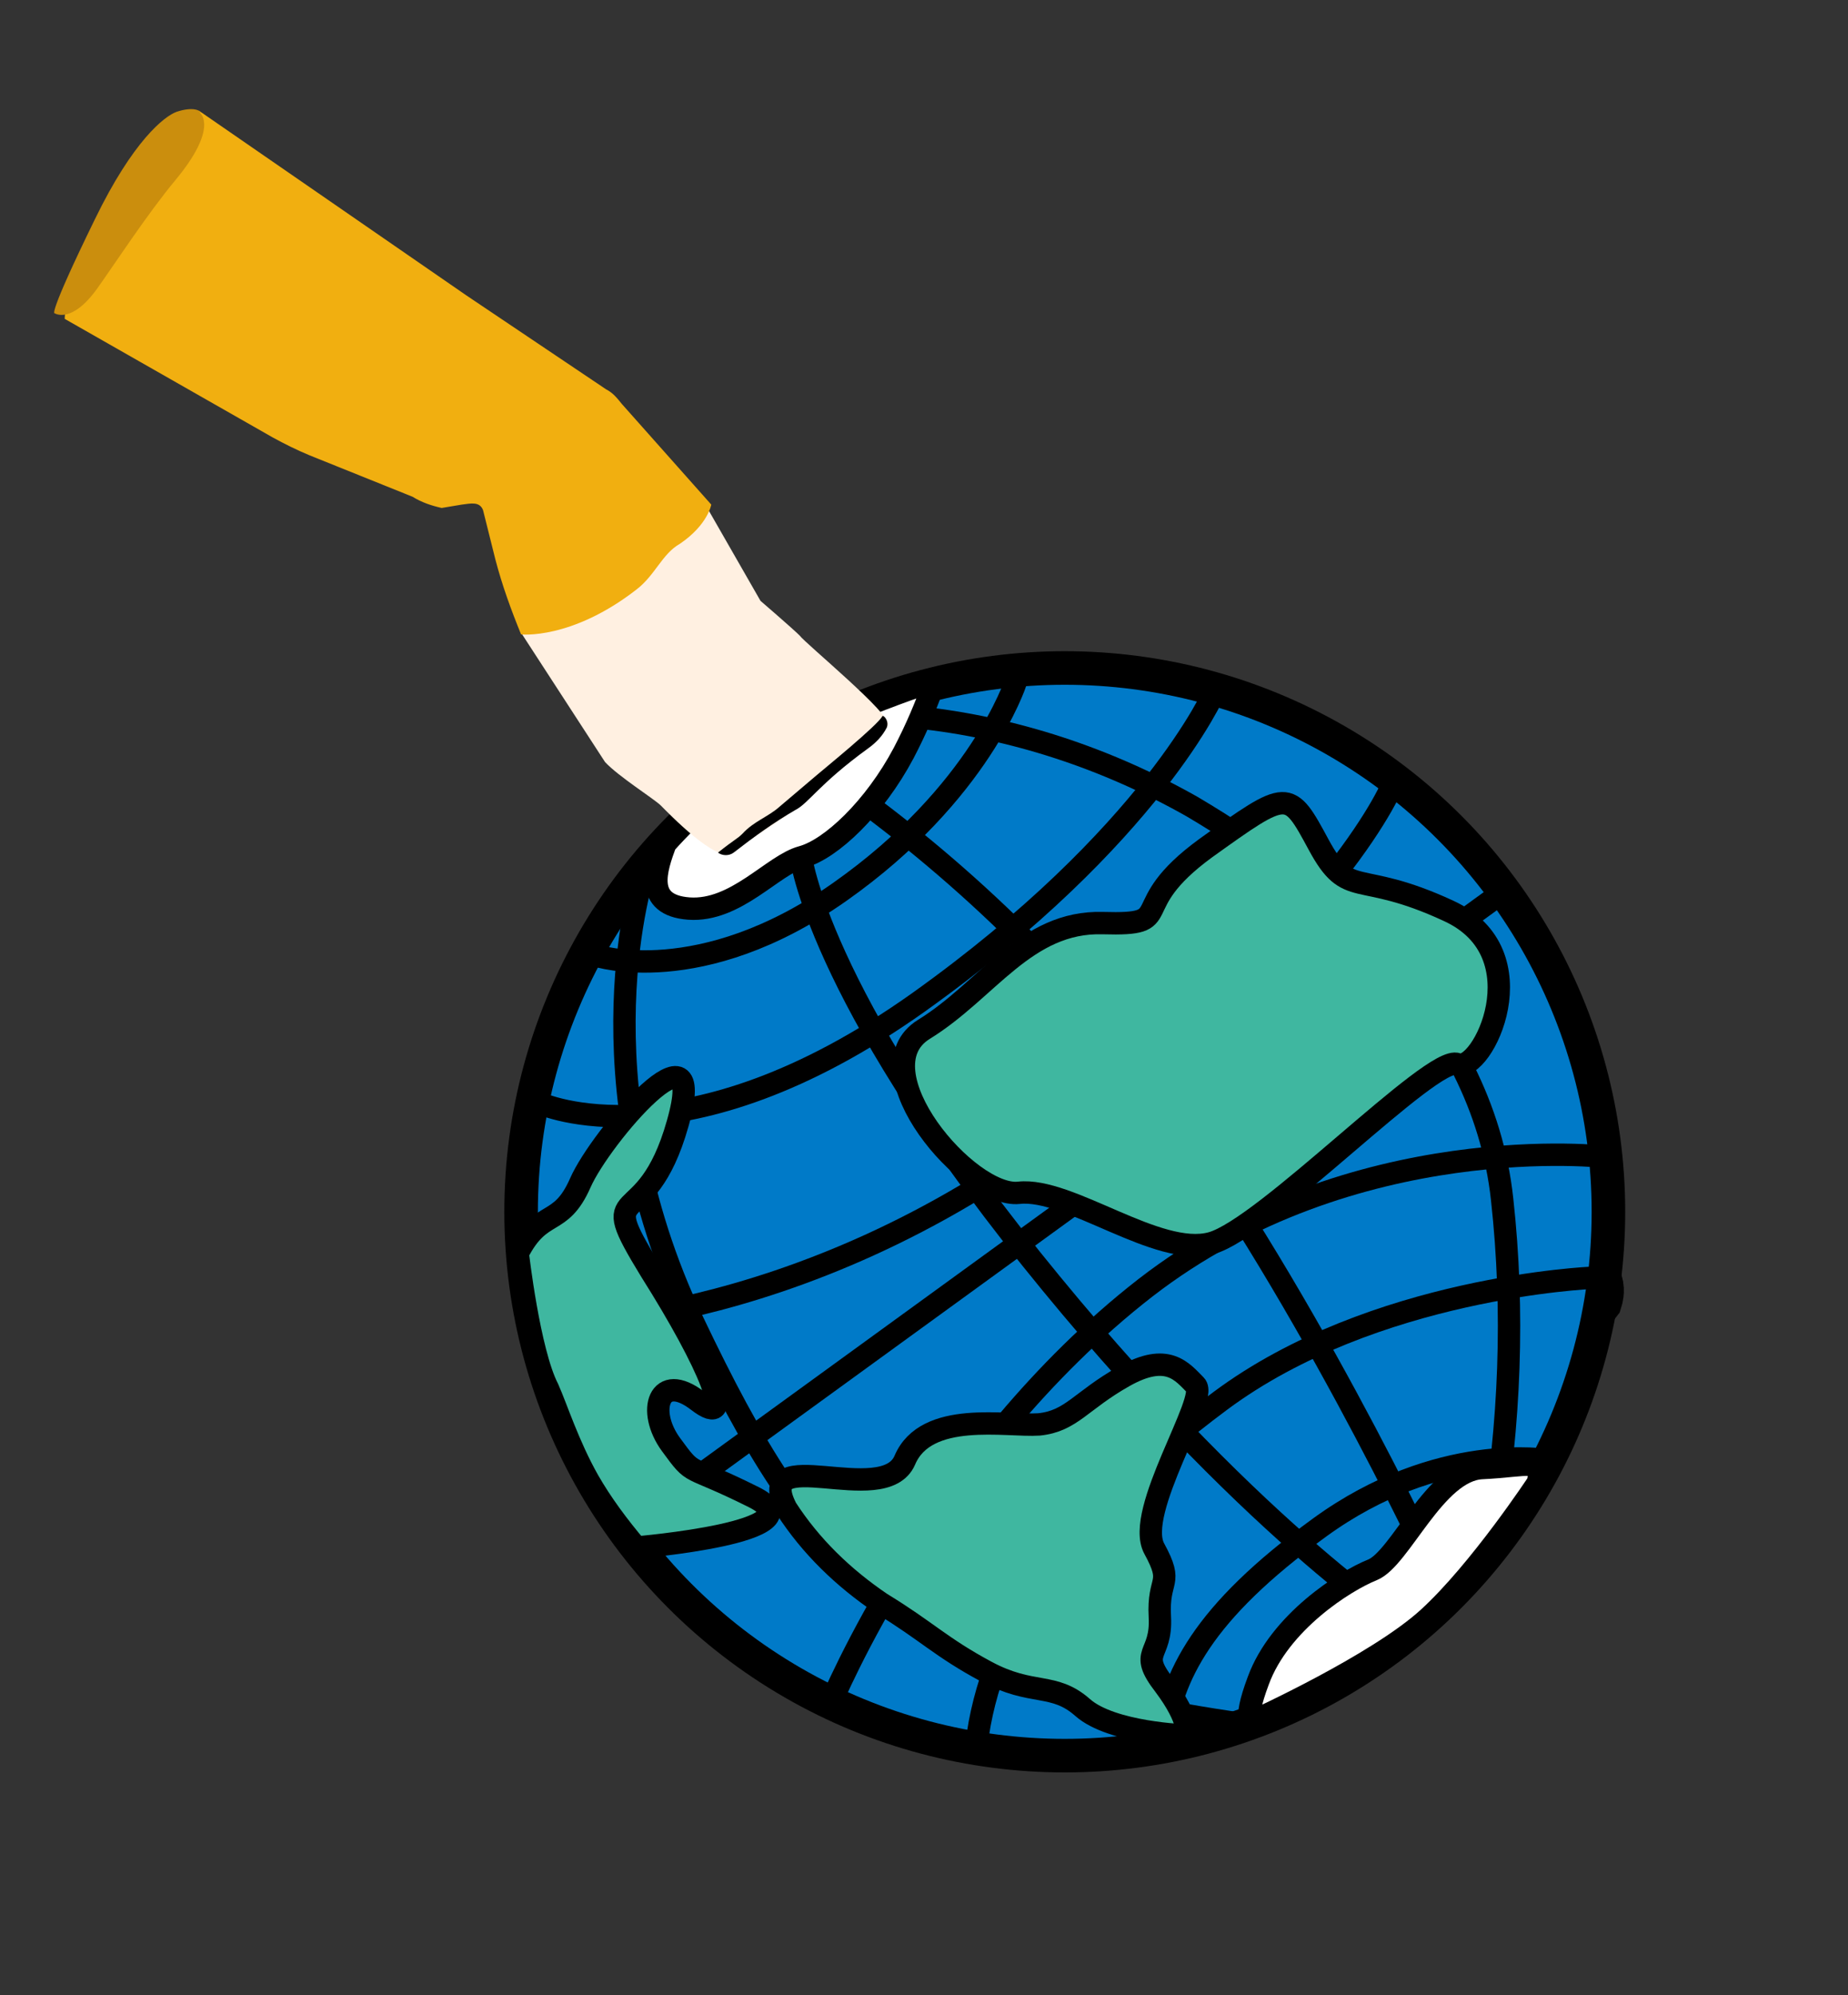
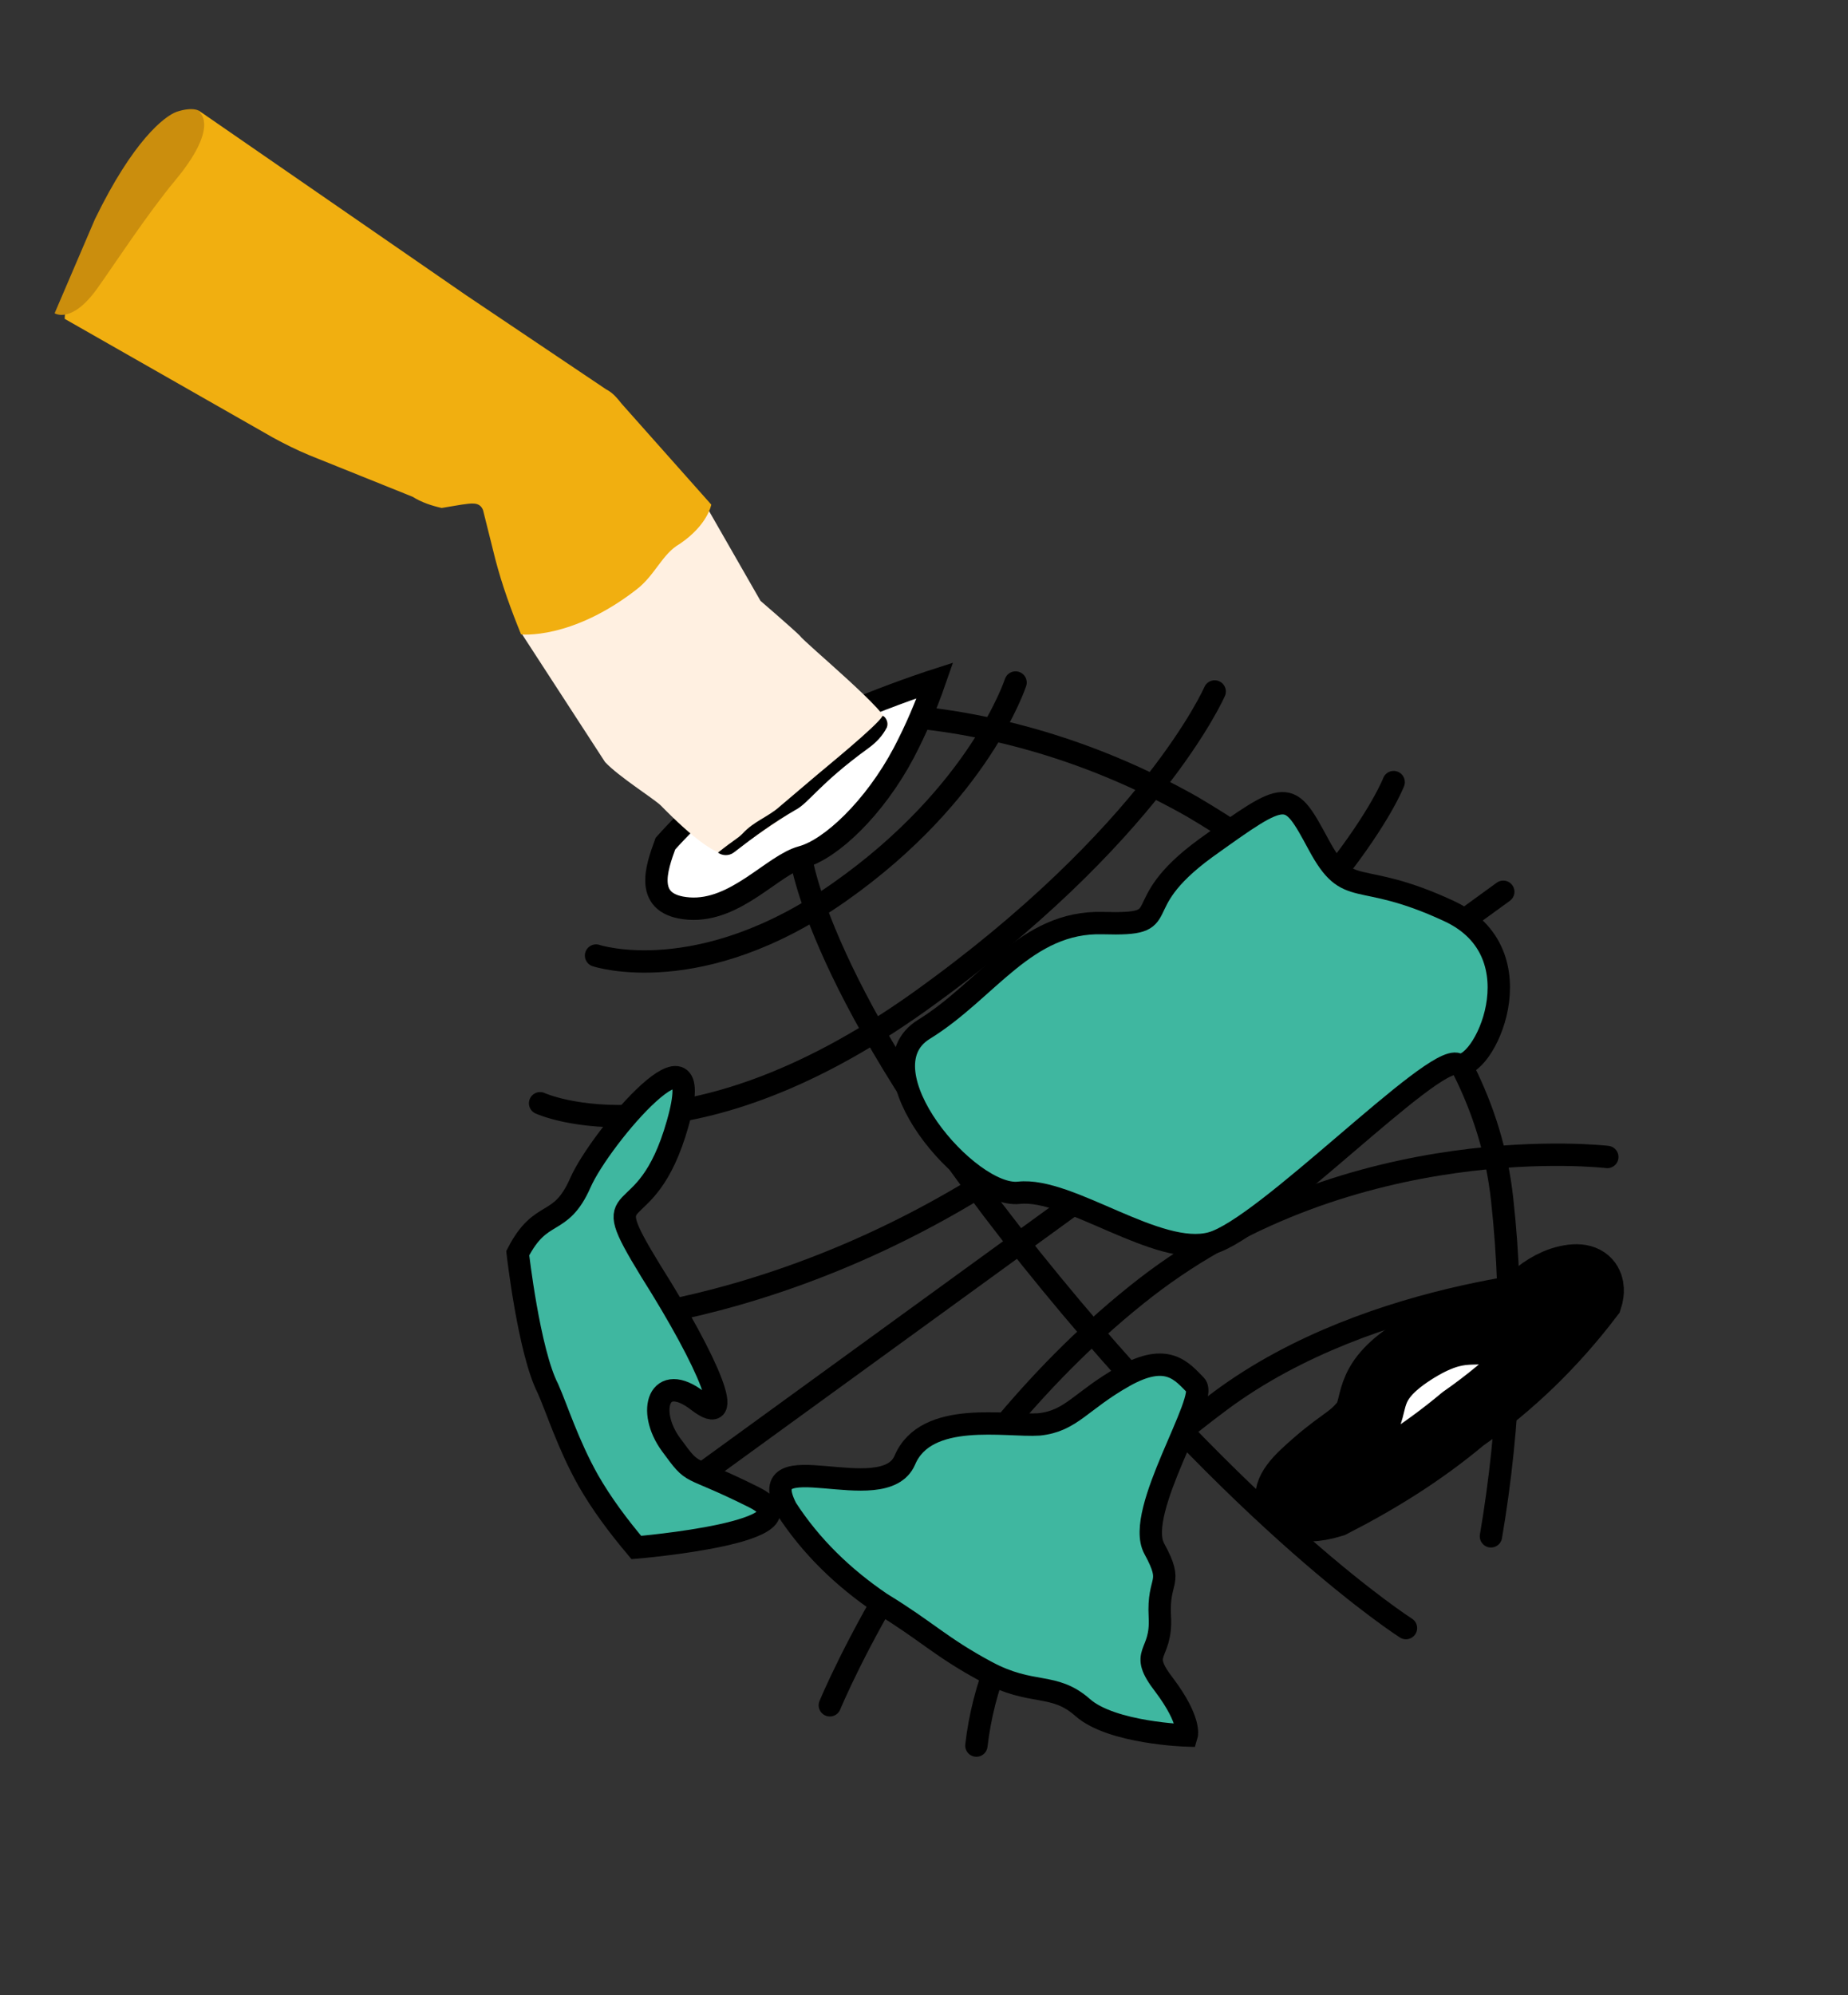
<svg xmlns="http://www.w3.org/2000/svg" version="1.1" id="Layer_1" x="0px" y="0px" viewBox="0 0 165.2 178.3" style="enable-background:new 0 0 165.2 178.3;" xml:space="preserve">
  <rect x="0" y="0" width="165.2" height="178.3" fill="#333333" stroke="none" />
  <style type="text/css">
	.st0{fill:#FFFFFF;stroke:#000000;stroke-width:6.001;stroke-miterlimit:10.001;}
	.st1{fill:#007AC8;stroke:#000000;stroke-width:3;stroke-miterlimit:10.001;}
	.st2{fill:none;stroke:#000000;stroke-width:2;stroke-linecap:round;stroke-miterlimit:10.001;}
	.st3{fill:#FFFFFF;stroke:#000000;stroke-width:2;stroke-miterlimit:10.001;}
	.st4{fill:#3FB7A0;stroke:#000000;stroke-width:2;stroke-miterlimit:10.001;}
	.st5{fill:#FFF0E1;}
	.st6{fill:#F1AF10;}
	.st7{fill:#CB8E0D;}
</style>
  <g id="Group_410" transform="translate(-314.917 -125.106)">
    <path id="Path_328" class="st0" d="M434,259.5c-2.9,0.9-5.6,0.2-2.5-2.7c3.1-2.9,4-2.9,5.3-4.5s-0.1-3.5,4.4-6.4s5.8-1.2,7.7-2.3   c1.9-1.1,3.4-3.6,6.1-4.2s2,1.6,2,1.6c-3.2,4.2-7,7.9-11.3,10.9C442,255,438.1,257.4,434,259.5z" />
-     <circle id="Ellipse_22" class="st1" cx="410.1" cy="233.4" r="48.6" />
    <path id="Path_329" class="st2" d="M396.8,189.2c8.7,0.9,17.1,3.7,24.7,8c11.8,7,25.9,18.4,27.7,35.1c1.1,10,0.7,20.1-1,30.1" />
-     <path id="Path_330" class="st2" d="M426.2,279.2c-30.7-4.3-38.8-13.9-49.3-35.9s-4.4-40.3-4.4-40.3" />
    <path id="Path_331" class="st2" d="M386.5,201.6c0,0,1.4,12.1,20.6,36s33.5,33,33.5,33" />
-     <path id="Path_332" class="st2" d="M391.4,196.2c11.1,8.1,20.8,17.9,28.8,29.1c13,18.3,23.8,41.9,23.8,41.9" />
-     <path id="Path_333" class="st2" d="M453.3,255.6c0,0-9.8-1.7-20.4,6c-10.6,7.7-13.2,13.3-14,19" />
    <path id="Path_334" class="st2" d="M457.2,239.3c0,0-19.5,0.8-33.2,11c-13.7,10.2-20.6,20.4-21.8,30.8" />
    <path id="Path_335" class="st2" d="M458.6,228.5c0,0-22.7-2.7-41.3,11.7c-18.9,14.7-28.2,37.3-28.2,37.3" />
    <path id="Path_336" class="st2" d="M405.7,186.1c0,0-3.2,9.9-15.7,18.7c-12.5,8.8-21.8,5.7-21.8,5.7" />
    <path id="Path_337" class="st2" d="M363.2,223.7c0,0,12.8,5.9,33.8-9c20.9-14.9,26.5-27.8,26.5-27.8" />
    <path id="Path_338" class="st2" d="M439.5,195c0,0-4.5,11.9-29.1,30.7c-24.5,18.7-47.7,17.9-47.7,17.9" />
    <line id="Line_36" class="st2" x1="370.8" y1="261.8" x2="449.3" y2="204.8" />
    <path id="Path_339" class="st3" d="M374.4,200.5c-0.8,2.2-2,5.5,2.1,5.8c4.2,0.3,7.5-3.9,10.1-4.6s6.5-4.4,9.1-9.3   c1.1-2.1,2-4.2,2.8-6.5c0,0-10.6,3.4-15.7,7.1C379.8,195.2,376.9,197.7,374.4,200.5z" />
-     <path id="Path_340" class="st3" d="M452.4,257.6c0.5-2.3-0.8-1.5-5-1.3c-4.2,0.2-7.3,8.1-9.8,9.1c-2.5,1-8.3,4.7-10.2,9.9   c-1.5,4-0.4,3.6-0.4,3.6s11-5,15.6-9.2S452.4,257.6,452.4,257.6z" />
    <path id="Path_341" class="st4" d="M361.2,237.1c2.1-4.1,3.8-2.2,5.6-6.3c1.8-4.1,11.6-15.5,8.7-5.3c-2.9,10.3-7.6,4.7-2.4,13.2   c5.3,8.4,7.7,14.3,4.2,11.6c-3.5-2.7-4.6,0.9-2.4,3.9s1.2,1.6,7.4,4.7c6.2,3.1-10.5,4.5-10.5,4.5c-1.6-1.9-3.1-3.9-4.3-6   c-1.8-3.2-2.8-6.4-3.6-8.2C362.2,245.9,361.2,237.1,361.2,237.1z" />
    <path id="Path_342" class="st4" d="M385.2,259.9c-3.1-6.1,8.7,0.1,10.6-4.3c1.9-4.5,9.1-3,12-3.2c2.9-0.3,3.7-2.1,7.6-4.3   c3.9-2.2,5.2-0.4,6.4,0.8s-5.5,11.3-3.7,14.6c1.8,3.3,0.3,2.5,0.5,6.1s-2,3,0.4,6.1c2.4,3.2,2,4.5,2,4.5s-6.7-0.2-9.3-2.5   s-4.5-1-8.6-3.2s-5.3-3.6-9.4-6.1C390.3,266.1,387.4,263.3,385.2,259.9z" />
    <path id="Path_343" class="st4" d="M397.5,217.1c-5.8,3.6,4,15.1,8.5,14.6c4.5-0.5,12.4,5.8,17.2,4.5s19.8-16.9,22-16   c2.2,0.9,7.5-9.9-0.8-13.7c-8.2-3.8-8.9-0.9-11.6-5.9c-2.7-5-2.7-5-10.1,0.3c-7.4,5.4-2.3,6.9-9.2,6.7   C406.6,207.4,403.2,213.6,397.5,217.1z" />
    <path id="Path_344" class="st5" d="M361.4,181.5l7.6,11.7c1.2,1.3,4.4,3.3,5,3.9c0.6,0.6,5.1,5.3,6.4,4.2c1.3-1.1,4.8-3.1,6.1-4.3   s3.3-3.5,4.8-4.3c1.3-0.6,2.4-1.6,3-2.8c0.4-0.9-7.4-7.3-7.9-8c-0.6-0.6-3.5-3.1-3.5-3.1l-4.7-8.2L361.4,181.5z" />
    <path id="Path_345" class="st6" d="M378.5,170.2l-8-9c-0.4-0.5-0.8-1-1.4-1.3l-12.5-8.4l-23.9-16.5c0,0-2.8,0.5-7.4,7.3   c-4.6,6.8-4.6,11.3-4.6,11.3l18.6,10.6c1.1,0.6,2.1,1.1,3.3,1.6l9.2,3.7c0.8,0.5,1.7,0.8,2.6,1l1.8-0.3c0.8-0.1,1.6-0.3,1.9,0.5   l1.1,4.4c0.6,2.3,1.4,4.5,2.3,6.7c0,0,4.5,0.5,10.3-4c1.7-1.3,2.3-3.2,3.9-4.1C378.2,172,378.5,170.2,378.5,170.2z" />
    <path id="Path_346" d="M392.5,192c0.7-0.5,1.3-1.1,1.7-1.9c0.2-0.6-0.3-1.1-0.4-1c-0.4,0.8-5.2,4.7-5.9,5.3l-3.3,2.8   c-1,0.9-2.3,1.3-3.3,2.4c-0.5,0.5-0.7,0.5-2.2,1.7c0.4,0.3,1,0.3,1.4,0c1.8-1.4,3.6-2.7,5.5-3.8C387.2,196.9,388.1,195.2,392.5,192   z" />
-     <path id="Path_347" class="st7" d="M319.8,153.1c0,0,1.5,1,3.8-2.2c1.5-2.1,4.5-6.7,7-9.7c3.9-4.7,2.2-6,2.2-6   c0.1-0.2-0.6-0.6-2.1-0.1c-1.1,0.4-3.9,2.6-7.3,9.6C319.1,153.5,319.8,153.1,319.8,153.1z" />
+     <path id="Path_347" class="st7" d="M319.8,153.1c0,0,1.5,1,3.8-2.2c1.5-2.1,4.5-6.7,7-9.7c3.9-4.7,2.2-6,2.2-6   c0.1-0.2-0.6-0.6-2.1-0.1c-1.1,0.4-3.9,2.6-7.3,9.6z" />
  </g>
</svg>